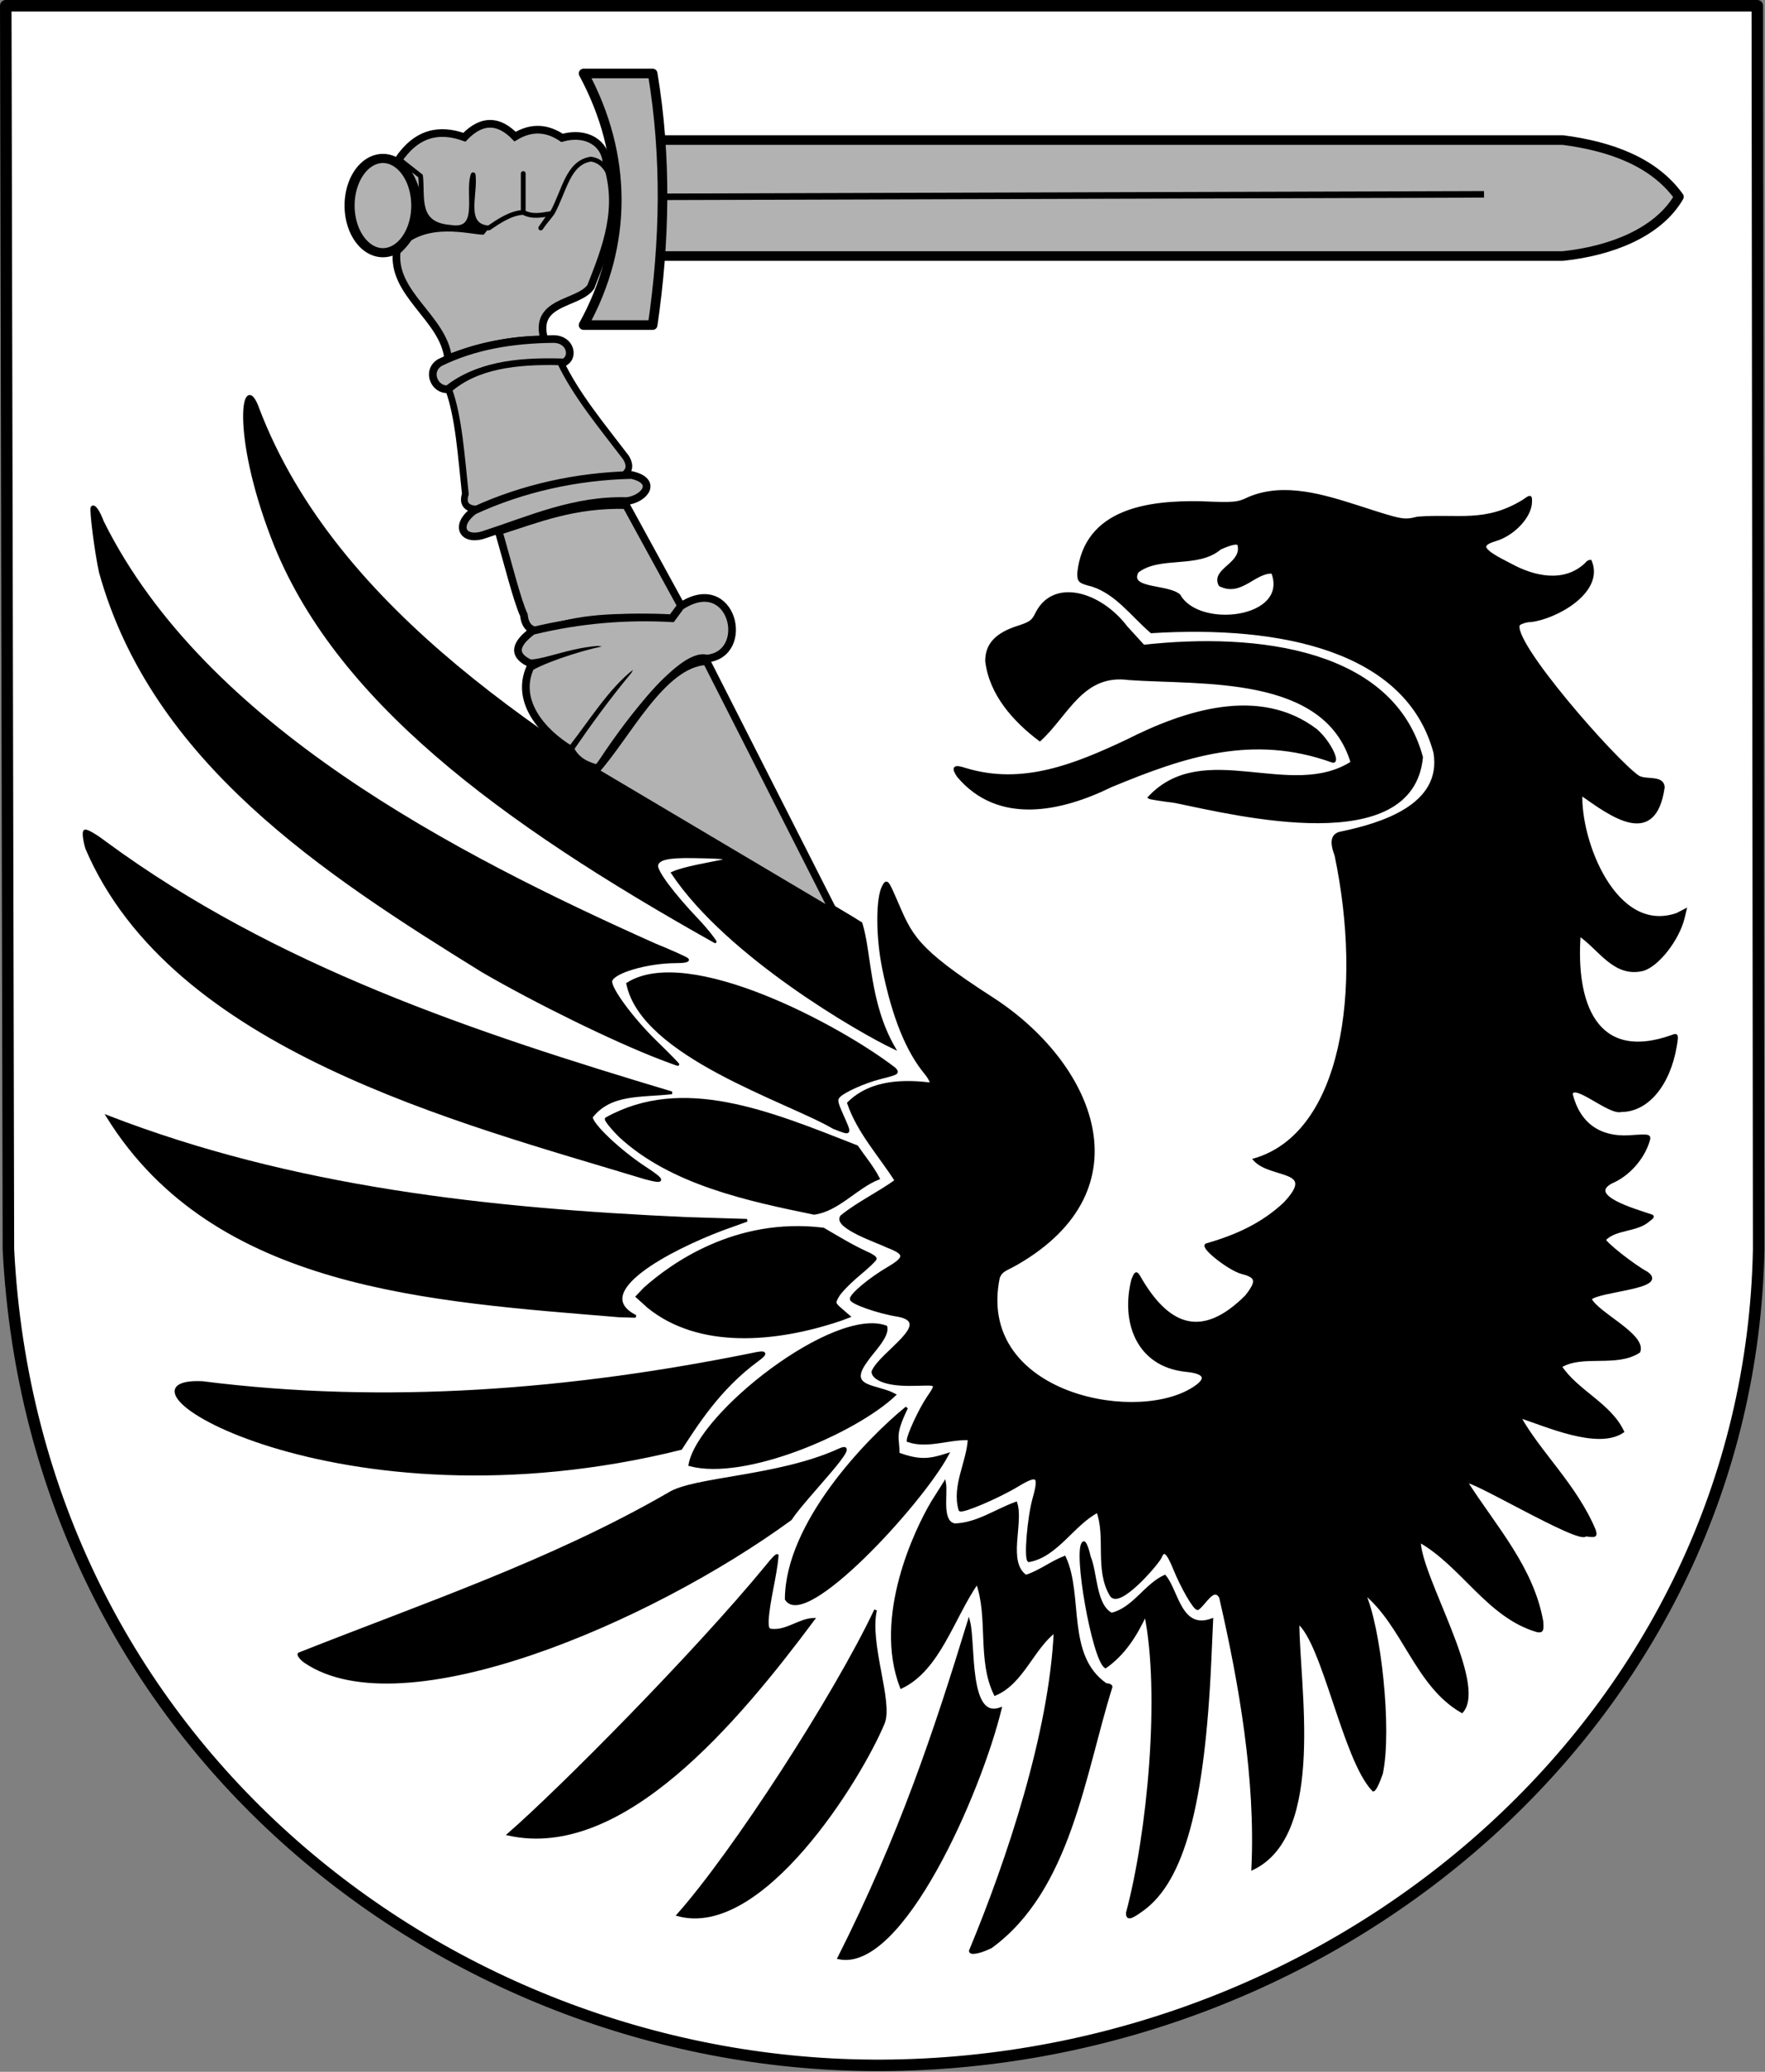
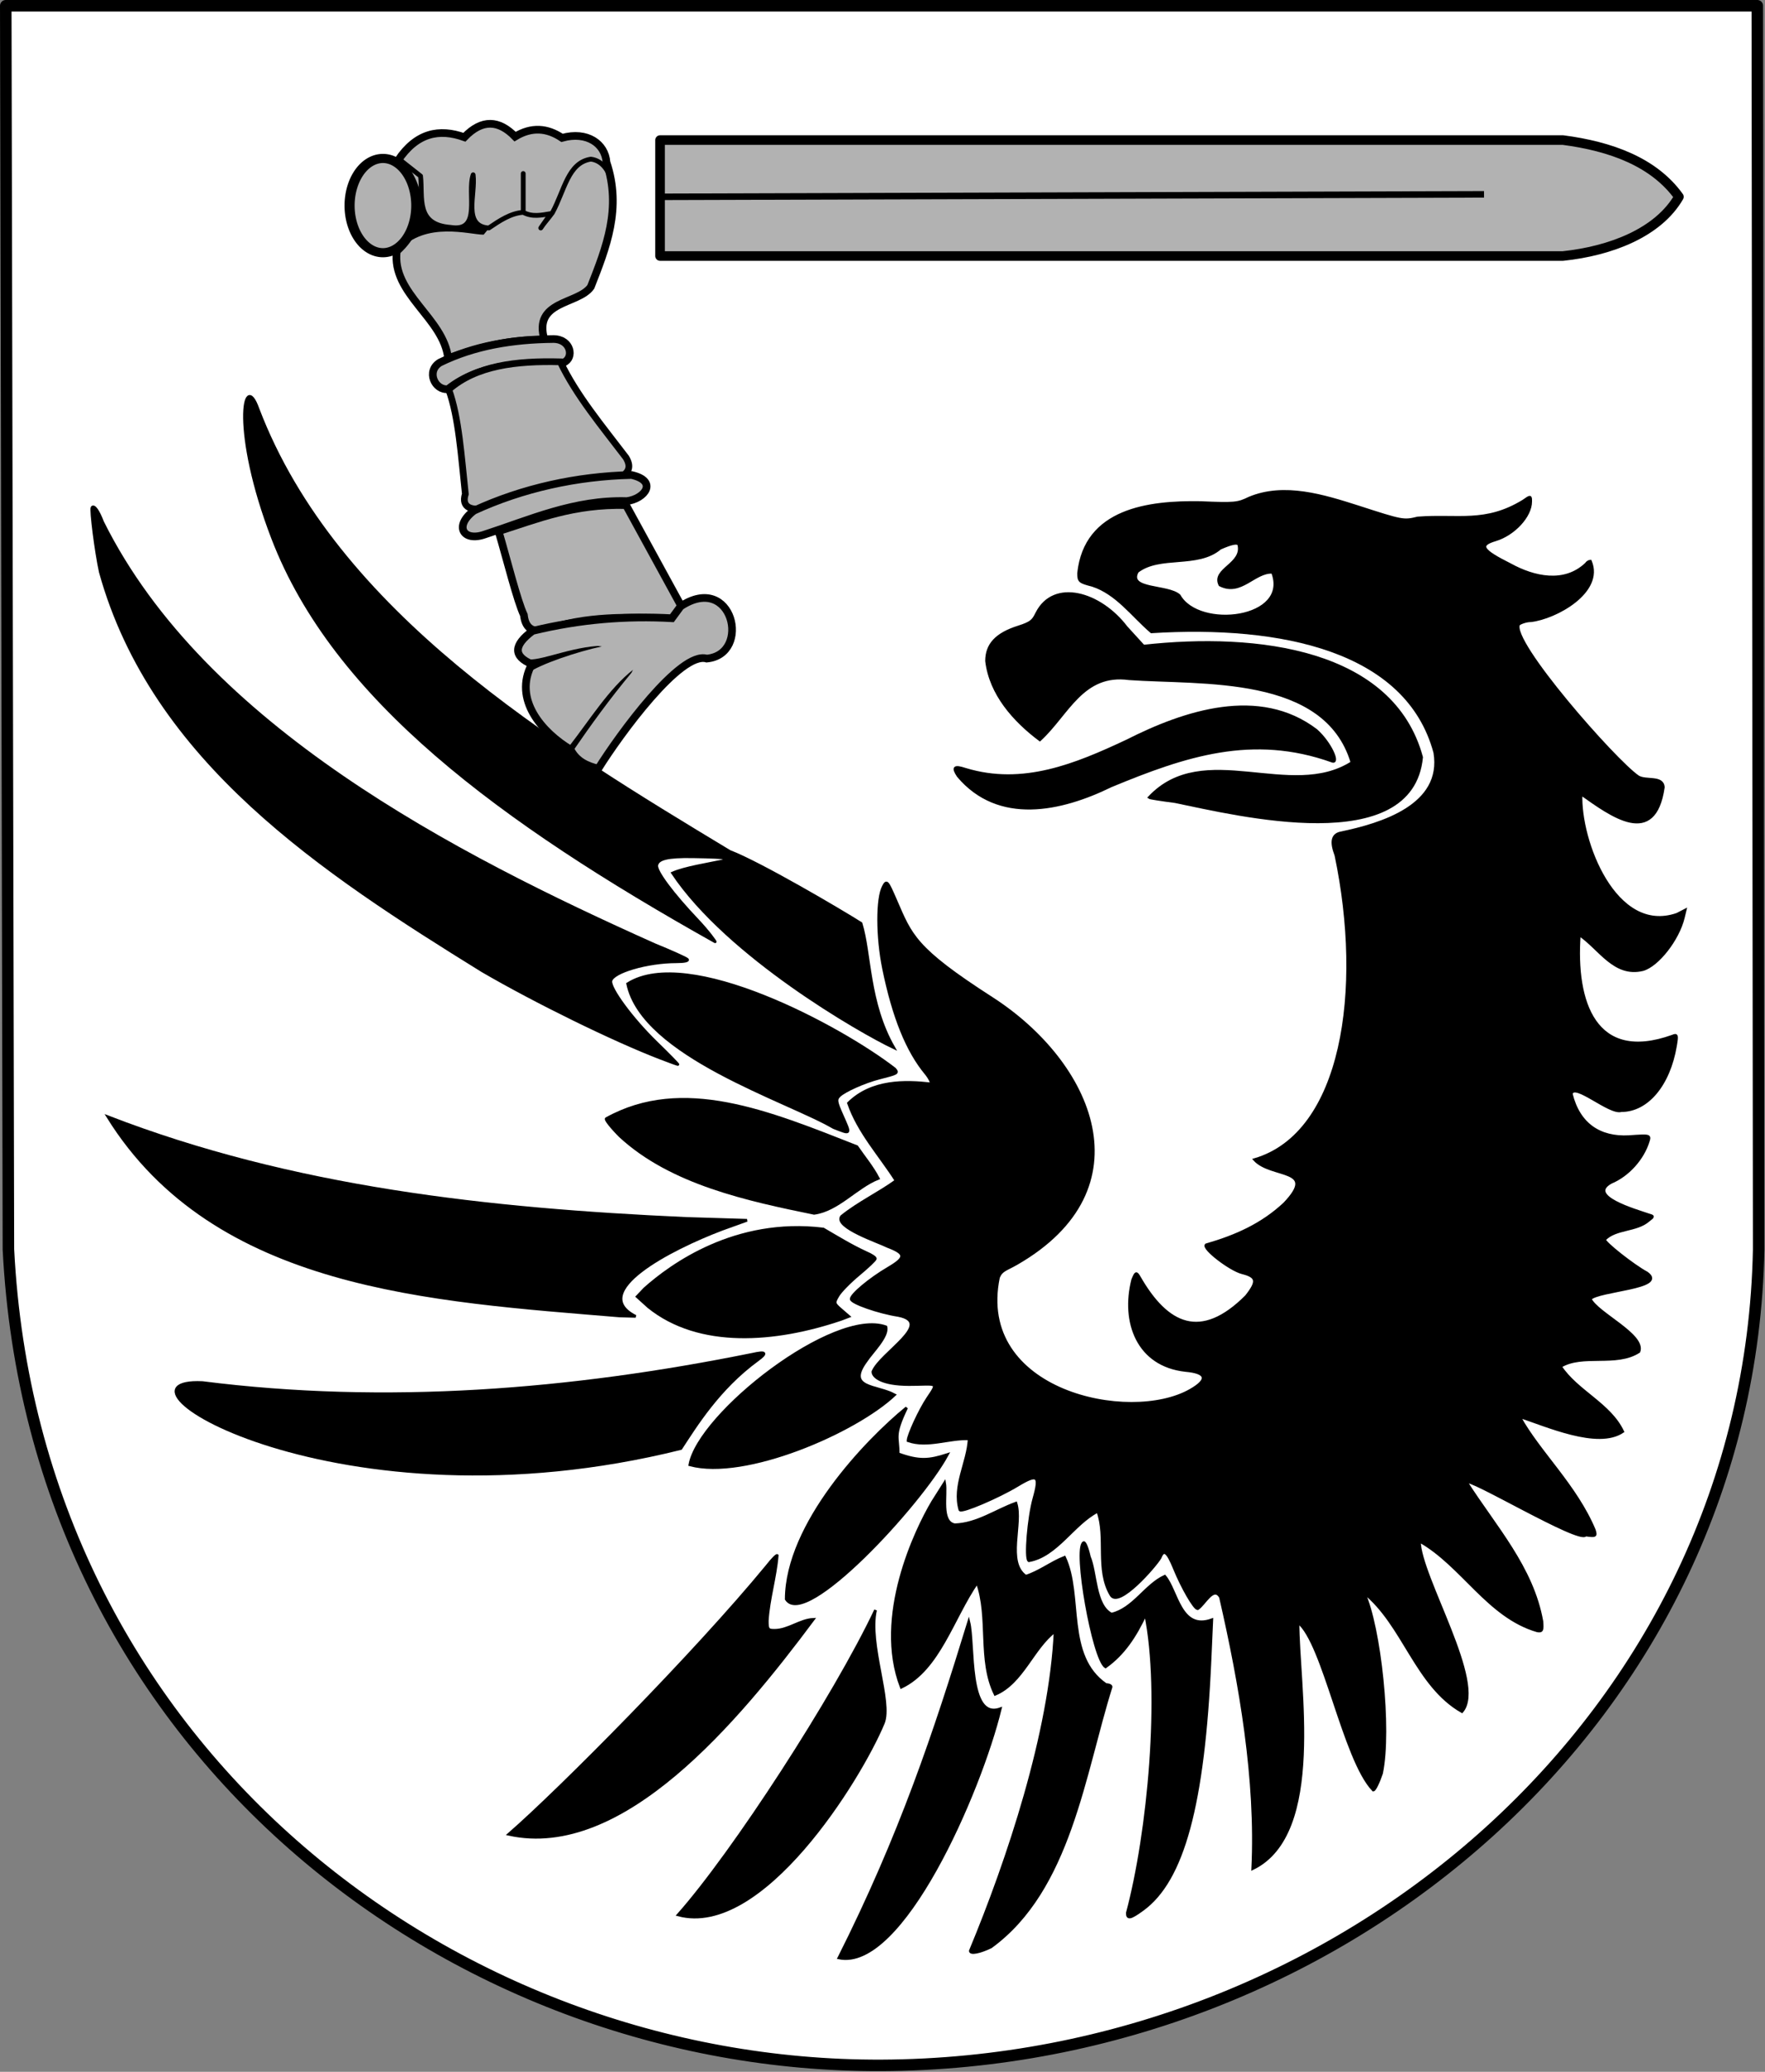
<svg xmlns="http://www.w3.org/2000/svg" xmlns:ns1="http://sodipodi.sourceforge.net/DTD/sodipodi-0.dtd" xmlns:ns2="http://www.inkscape.org/namespaces/inkscape" id="svg2" ns1:version="0.32" ns2:version="0.44" width="663.737" height="779.158" version="1.0" ns1:docbase="E:\Inkscape - rysunki\WIKIPEDIA\Poczekalnia" ns1:docname="POL_powiat_świecki_COA.svg">
  <rect width="100%" height="100%" fill="#808080" stroke="none" />
  <defs id="defs5" />
  <ns1:namedview ns2:window-height="705" ns2:window-width="888" ns2:pageshadow="2" ns2:pageopacity="0.0" guidetolerance="10.0" gridtolerance="10.0" objecttolerance="10.0" borderopacity="1.0" bordercolor="#666666" pagecolor="#ffffff" id="base" ns2:zoom="0.61762167" ns2:cx="345.43284" ns2:cy="380.50216" ns2:window-x="13" ns2:window-y="25" ns2:current-layer="svg2" borderlayer="true" />
  <g id="g2926" transform="matrix(1.018,0,0,1.018,0.378,1.401)">
    <path ns1:nodetypes="ccsccc" id="rect2921" d="M 1.755,0.75 L 2.737,460.156 C 12.007,643.907 166.106,762.28 325.255,761.625 C 495.854,760.915 645.975,632.108 649.291,460.156 L 648.786,0.75 L 1.755,0.75 z " style="opacity:1;fill:white;fill-opacity:1;fill-rule:evenodd;stroke:black;stroke-width:4.252;stroke-linecap:round;stroke-linejoin:round;stroke-miterlimit:4;stroke-dasharray:none;stroke-dashoffset:0;stroke-opacity:1" />
    <g id="g2875">
      <g id="g2993">
        <path id="path2106" d="M 357.502,597.741 C 359.582,606.025 356.94,634.272 369.134,629.896 C 361.565,660.882 332.802,726.797 309.515,721.931 C 332.311,676.648 345.027,638.441 357.502,597.741 z " style="fill:black;fill-opacity:1;stroke:black;stroke-opacity:1" ns1:nodetypes="cscc" />
        <path id="path2104" d="M 358.069,719.338 C 372.021,685.825 387.738,638.614 389.395,601.222 C 381.081,607.491 377.362,620.261 367.24,624.536 C 361.035,611.866 365.284,596.24 360.616,583.231 C 351.562,596.293 346.512,615.292 332.571,621.931 C 322.535,595.86 337.974,563.804 344.143,553.431 L 348.569,546.431 C 349.347,550.744 346.857,560.95 352.338,561.923 C 360.643,561.649 367.447,556.625 374.922,553.931 C 377.339,561.471 371.133,575.742 378.554,580.931 C 383.646,579.317 387.915,575.877 392.871,573.931 C 399.486,588.123 392.842,610.325 408.137,620.931 C 409.2,620.931 410.069,621.318 410.069,621.791 C 399.946,653.932 394.834,696.656 365.672,717.881 C 361.557,719.873 358.069,720.542 358.069,719.338 z " style="fill:black;fill-opacity:1;stroke:black;stroke-opacity:1" ns1:nodetypes="cssscccsssssssc" />
        <path id="path2102" d="M 250.139,706.032 C 270.508,683.106 307.957,625.354 323.058,593.431 C 320.219,605.955 329.179,627.425 325.917,635.235 C 317.203,656.098 281.053,714.38 250.139,706.032 z " style="fill:black;fill-opacity:1;stroke:black;stroke-opacity:1" ns1:nodetypes="ccsc" />
        <path id="path2100" d="M 416.069,705.336 C 424.024,675.631 428.781,624.105 422.819,594.95 C 418.983,603.129 414.712,609.639 408.022,614.402 C 403.519,611.619 396.301,570.76 399.918,568.525 C 400.384,568.236 401.335,570.572 402.029,573.716 C 404.566,579.665 403.969,591.726 410.219,594.931 C 418.342,593.022 422.689,584.243 429.895,580.931 C 434.487,586.298 435.59,601.23 447.272,597.024 L 446.615,611.727 C 444.222,665.28 436.673,693.232 421.669,704.105 C 417.209,707.337 416.069,707.588 416.069,705.336 z " style="fill:black;fill-opacity:1;stroke:black;stroke-opacity:1" ns1:nodetypes="cccssssccsc" />
        <path id="path2098" d="M 450.483,588.681 C 447.903,584.144 444.553,591.377 442.043,592.931 C 440.85,592.931 436.309,585.071 433.479,578.108 C 430.897,571.754 429.499,570.699 428.169,574.1 C 426.251,577.34 412.874,592.635 410.048,587.892 C 404.456,578.551 408.666,566.503 405.136,556.931 C 396.16,561.489 389.956,573.41 379.693,575.199 C 378.345,574.366 379.588,559.258 381.592,552.128 C 383.976,543.639 382.959,542.85 375.463,547.378 C 368.327,551.687 355.121,557.316 354.232,556.428 C 351.635,547.469 357.244,538.852 357.636,530.165 C 350.083,529.852 342.25,533.394 335.069,530.866 C 335.069,528.878 339.423,519.449 342.338,515.126 C 346.613,508.785 345.788,510.125 335.35,510.109 C 325.368,510.094 322.069,507.272 322.069,505.381 C 324.857,498.454 345.115,487.272 331.458,484.578 C 324.28,483.485 314.069,479.922 314.069,478.511 C 314.069,476.873 321.012,471.081 327.656,467.178 C 334.452,463.185 334.399,461.717 327.362,459.028 C 324.579,457.554 307.589,451.912 310.51,447.996 C 316.763,442.931 324.153,439.518 330.649,434.802 C 324.686,425.416 316.785,416.945 313.069,406.157 C 321.691,397.643 334.075,397.965 343.504,399.036 C 344.105,399.105 343.021,396.825 341.724,395.266 C 334.758,386.893 329.703,374.399 326.036,356.498 C 323.627,344.731 323.596,330.447 325.971,326.078 C 327.198,323.82 327.382,324.027 330.499,331.197 C 336.13,344.153 337.36,349 365.912,367.356 C 403.165,391.306 423.34,437.656 375.221,465.407 C 371.208,467.721 369.625,467.751 368.471,470.512 C 359.731,512.814 416.911,525.018 439.326,512.242 C 446.358,508.234 445.404,505.595 437.559,504.9 C 419.901,502.974 414.105,487.027 418.051,471.431 C 419.188,468.641 419.354,468.563 420.421,470.321 C 430.705,488.34 443.238,494.291 459.991,477.544 C 464.37,472.013 464.067,470.211 458.521,468.815 C 454.042,467.687 443.872,459.842 445.168,458.514 C 456.051,455.367 465.71,451.14 474.11,443.294 C 486.808,429.969 469.253,433.837 463.069,427.026 C 495.855,417.432 503.571,364.358 493.122,314.569 C 491.236,309.611 491.767,307.038 494.819,306.346 C 509.907,303.23 532.907,296.306 529.659,276.634 C 519.47,238.708 473.013,229.042 424.957,232.043 C 417.966,226.059 412.159,217.744 403.112,214.845 C 398.381,213.633 398.069,213.356 398.069,210.368 C 400.565,186.874 423.934,183.956 443.069,184.287 C 455.639,184.826 456.879,184.714 461.069,182.649 C 474.027,177.198 488.659,181.833 501.286,185.849 C 517.798,191.2 518.068,191.251 523.366,189.98 C 538.242,188.833 548.3,192.287 562.319,183.729 C 565.062,181.8 565.069,181.8 565.069,183.913 C 565.069,189.293 558.877,196.009 552.024,198.063 C 545.709,199.955 546.875,201.904 557.501,207.216 C 566.2,212.018 577.498,214.607 585.56,206.945 C 585.905,206.387 586.61,205.931 587.128,205.931 C 591.926,217.292 574.223,226.905 565.134,227.931 C 563.659,227.931 561.638,228.525 560.645,229.252 C 557.29,235.464 596.174,279.737 604.749,285.571 C 607.656,287.355 613.809,285.28 614.069,289.463 C 610.869,311.805 594.921,299.885 583.68,291.931 C 582.943,309.204 596.258,344.325 619.148,336.39 L 622.128,334.849 L 621.456,337.64 C 619.532,345.641 611.983,355.309 606.471,356.831 C 595.935,359.363 590.568,349.033 583.033,343.931 C 581.226,368.88 588.789,391.659 617.432,381.416 C 619.144,380.694 619.235,380.987 618.554,385.017 C 616.125,399.399 608.11,408.953 598.503,408.921 C 594.213,410.204 581.122,398.231 580.069,402.725 C 582.844,414.001 590.6,419.127 601.378,418.534 C 609.093,417.991 609.179,418.011 608.501,420.208 C 606.48,426.762 601.015,432.809 594.754,435.421 C 585.471,440.55 603.713,445.728 608.569,447.39 C 610.532,447.953 610.534,447.991 608.656,449.427 C 604.166,453.422 596.452,452.249 592.367,456.533 C 592.032,457.542 602.994,466.215 607.968,468.877 C 615.852,474.426 589.996,475.211 587.069,478.462 C 589.471,483.823 607.384,491.797 605.068,497.936 C 596.681,503.406 584.166,498.452 576.069,503.429 C 582.108,512.632 594.28,517.34 599.069,527.476 C 589.815,533.763 570.714,525.072 560.878,521.931 C 568.1,535.119 581.643,547.362 588.57,563.828 C 589.267,566.127 589.136,566.203 585.368,565.698 C 583.404,569.01 541.322,543.644 541.339,546.181 C 551.906,562.719 565.679,577.728 569.209,597.593 C 569.478,600.939 569.264,601.389 567.543,601.102 C 549.338,595.845 539.747,576.765 523.964,567.931 C 524.07,581.106 548.646,620.577 539.678,630.931 C 522.664,621.199 518.181,598.757 503.413,586.931 C 509.322,599.629 513.375,637.599 509.977,653.737 C 508.827,657.144 507.456,659.931 506.931,659.931 C 496.066,648.63 488.661,605.483 479.124,597.931 C 479.029,620.82 489.103,676.031 462.397,688.931 C 463.97,656.062 457.881,620.87 450.483,588.681 z " style="fill:black;fill-opacity:1;stroke:black;stroke-opacity:1" ns1:nodetypes="cssssssssssssssssssssssssssssssssssssssssscssssssssssssssssscccsssssssssssssssssssssssssssssss" />
        <path id="path2094" d="M 187.569,676.258 C 206.712,659.569 256.466,609.372 282.968,577.135 C 284.806,574.772 286.501,573.029 286.733,573.262 C 286.074,581.353 283.586,589.209 283.069,597.338 C 283.069,600.597 283.325,600.929 285.819,600.907 C 290.843,600.878 295.195,597.053 300.069,596.854 C 271.956,634.542 229.493,685.491 187.569,676.258 z " style="fill:black;fill-opacity:1;stroke:black;stroke-opacity:1" ns1:nodetypes="csssssc" />
-         <path id="path2092" d="M 112.354,612.498 C 110.682,611.363 109.794,609.881 110.069,609.612 C 156.199,591.322 203.459,575.428 246.587,550.543 C 255.711,544.562 287.094,544.58 309.701,534.23 C 318.955,529.993 296.869,551.783 291.664,559.799 C 239.955,597.583 148.371,636.963 112.354,612.498 z " style="fill:black;fill-opacity:1;stroke:black;stroke-opacity:1" ns1:nodetypes="csssss" />
        <path id="path2090" d="M 290.069,589.393 C 290.195,561.57 319.671,530.804 334.537,518.681 C 329.436,529.281 331.497,529.26 331.411,535.702 C 339.279,538.532 342.791,538.163 349.596,535.974 C 339.7,554.315 297.034,600.545 290.069,589.393 z " style="fill:black;fill-opacity:1;stroke:black;stroke-opacity:1" ns1:nodetypes="ccccc" />
        <path id="path2088" d="M 74.364,509.381 C 142.243,518.002 210.698,512.481 277.502,498.945 C 282.605,497.798 283.144,498.387 279.472,501.068 C 265.016,511.621 256.519,525.567 251.149,533.746 C 124.045,565.338 34.074,507.564 74.364,509.381 z " style="fill:black;fill-opacity:1;stroke:black;stroke-opacity:1" ns1:nodetypes="ccscs" />
        <path id="path2086" d="M 254.464,539.762 C 257.794,520.915 307.699,481.809 326.882,488.794 C 327.831,492.316 321.673,498.205 319.611,501.384 C 311.995,511.724 323.539,510.339 330.069,513.924 C 315.437,527.697 274.793,545.261 254.464,539.762 z " style="fill:black;fill-opacity:1;stroke:black;stroke-opacity:1" ns1:nodetypes="csssc" />
        <path id="path2084" d="M 239.174,481.407 L 234.988,477.625 L 237.778,474.685 C 247.604,465.921 271.317,448.675 303.769,452.659 C 308.996,455.71 314.162,458.894 319.676,461.411 C 321.542,462.191 323.032,463.189 322.986,463.63 C 322.94,464.071 320.194,466.681 316.883,469.431 C 313.573,472.181 310.123,475.699 309.217,477.25 C 307.61,479.997 307.64,480.13 310.378,482.502 L 313.186,484.936 L 310.378,486.008 C 286,494.273 257.897,496.536 239.174,481.407 z " style="fill:black;fill-opacity:1;stroke:black;stroke-opacity:1" ns1:nodetypes="ccccsssscccc" />
        <path id="path2082" d="M 39.473,411.194 C 107.794,437.638 180.265,445.459 253.069,448.743 L 275.569,449.431 L 266.492,452.702 C 247.082,460.018 216.59,475.937 234.443,484.931 L 228.506,484.763 C 158.68,478.931 79.022,474.762 39.473,411.194 z " style="fill:black;fill-opacity:1;stroke:black;stroke-opacity:1" ns1:nodetypes="ccccccs" />
        <path id="path2080" d="M 228.647,418.291 C 225.584,415.229 223.123,412.153 223.594,411.891 C 251.808,396.213 283.543,409.376 316.163,422.216 C 318.822,426.102 321.894,429.756 324.069,433.942 C 316.022,437.106 309.15,445.689 300.363,446.858 C 275.911,441.842 247.549,435.816 228.647,418.291 z " style="fill:black;fill-opacity:1;stroke:black;stroke-opacity:1" ns1:nodetypes="cscsss" />
-         <path id="path2078" d="M 238.069,433.811 C 168.827,412.785 63.344,386.141 31.647,311.985 C 30.754,308.921 30.439,306.161 30.926,305.674 C 31.412,305.188 34.75,307.078 38.559,309.997 C 101.138,355.99 174.389,380.373 247.829,402.357 C 236.057,403.633 225.077,402.263 218.069,411.276 C 218.069,414.055 228.489,423.927 237.947,430.109 C 245.148,434.815 245.177,435.72 238.069,433.811 z " style="fill:black;fill-opacity:1;stroke:black;stroke-opacity:1" ns1:nodetypes="cssscssc" />
        <path id="path2076" d="M 307.569,415.177 C 290.379,405.113 236.974,388.658 231.492,362.056 C 253.906,347.899 309.865,377.836 330.143,393.52 C 331.428,395.068 331.329,395.127 324.421,396.893 C 318.986,398.282 311.54,401.603 309.673,403.47 C 308.361,404.782 308.472,405.593 310.629,410.471 C 313.95,417.981 314.114,417.729 307.569,415.177 z " style="fill:black;fill-opacity:1;stroke:black;stroke-opacity:1" ns1:nodetypes="ccssssc" />
        <path id="path2074" d="M 243.472,389.485 C 226.2,382.834 197.553,368.791 177.762,357.272 C 119.151,320.959 56.071,279.848 36.681,209.931 C 35.072,202.549 33.059,186.765 33.639,186.081 C 34.41,185.171 35.93,187.279 37.536,191.485 C 75.023,266.928 167.718,314.59 241.384,347.576 C 247.536,350.08 252.996,352.534 253.519,353.03 C 254.09,353.571 252.467,353.931 249.453,353.931 C 238.754,353.931 225.932,357.687 225.292,361.009 C 224.771,363.715 233.148,375.074 242.011,383.681 C 246.683,388.219 250.295,391.909 250.038,391.882 C 249.78,391.855 246.825,390.777 243.472,389.485 z " style="fill:black;fill-opacity:1;stroke:black;stroke-opacity:1" ns1:nodetypes="cssssssssssc" />
        <path id="path2072" d="M 248.069,321.145 C 257.003,317.156 284.023,315.583 255.569,315.13 C 246.022,314.979 242.696,315.915 242.241,318.274 C 241.826,320.431 248.051,328.801 257.362,338.603 C 261.212,342.656 264.178,346.76 263.791,346.542 C 184.347,301.978 123.177,256.786 100.371,197.517 C 85.154,157.971 89.591,134.592 94.926,149.682 C 123.676,225.031 203.377,273.454 269.199,313.164 C 280.322,317.396 310.355,335.078 317.706,339.751 C 321.17,350.952 320.234,369.007 329.802,385.677 C 317.743,379.988 268.573,351.853 248.069,321.145 z " style="fill:black;fill-opacity:1;stroke:black;stroke-opacity:1" ns1:nodetypes="ccssssscccc" />
        <path id="path2064" d="M 353.564,285.282 C 351.445,282.049 352.111,281.46 356.317,282.848 C 377.468,289.275 396.902,281.273 415.875,272.362 C 437.176,261.565 464.793,252.358 485.877,268.448 C 491.258,273.287 494.295,280.722 491.779,279.821 C 462.331,269.278 437.425,277.597 410,288.967 C 391.523,298.021 368.503,303.03 353.564,285.282 z " style="fill:black;fill-opacity:1;stroke:black;stroke-opacity:1" ns1:nodetypes="cssssss" />
        <path id="path2096" d="M 469.701,210.04 C 463.005,209.666 458.033,218.716 450.269,214.731 C 447.307,208.858 459.207,207.103 457.209,199.671 C 456.472,198.934 454.418,199.383 450.363,201.165 C 441.973,208.33 428.036,203.357 419.775,209.78 C 415.975,216.753 431.057,214.817 435.247,218.637 C 442.497,231.56 476.393,227.49 469.701,210.04 z " style="fill:white;fill-opacity:1;stroke:black;stroke-opacity:1" ns1:nodetypes="cssssss" />
        <path id="path2068" d="M 433.741,294.769 C 428.696,294.122 424.377,293.439 424.142,293.251 C 444.238,271.772 476.385,294.871 499.069,280.327 C 489.217,247.359 443.696,251.283 416.738,249.365 C 399.43,246.995 394.053,262.472 383.755,271.931 C 374.22,264.787 365.505,254.979 364.069,242.812 C 364.069,236.706 367.707,232.819 375.829,230.248 C 380.79,228.677 381.286,227.81 382.63,225.147 C 388.932,212.67 405.977,217.576 415.683,230.355 L 422.043,237.323 C 464.183,232.636 514.085,238.838 524.775,278.375 C 521.227,315.417 456.703,299.5 433.741,294.769 z " style="fill:black;fill-opacity:1;stroke:black;stroke-opacity:1" ns1:nodetypes="cssssssscccs" />
      </g>
      <g id="g2851" transform="translate(639.881,0)">
        <g transform="translate(0,6.799251e-2)" id="g2811">
          <g id="g2800">
            <g transform="translate(0,0.51)" id="g2785">
-               <rect style="opacity:1;fill:#b2b2b2;fill-opacity:1;fill-rule:evenodd;stroke:black;stroke-width:3.539;stroke-linecap:round;stroke-linejoin:round;stroke-miterlimit:4;stroke-dasharray:none;stroke-dashoffset:0;stroke-opacity:1" id="rect2783" width="77.699" height="20.353" x="-488.596" y="62.432" />
              <g id="g3043">
                <path ns1:nodetypes="cccccc" id="rect3036" d="M -396.424,49.791 L -62.881,49.791 C -45.202,52.101 -29.272,57.908 -20.049,70.751 C -27.714,84.024 -45.288,90.766 -62.881,92.623 L -396.424,92.623 L -396.424,49.791 z " style="fill:#b2b2b2;fill-opacity:1;fill-rule:evenodd;stroke:black;stroke-width:3.543;stroke-linecap:round;stroke-linejoin:round;stroke-miterlimit:4;stroke-dashoffset:0;stroke-opacity:1" />
-                 <path ns1:nodetypes="ccccc" id="rect3033" d="M -424.675,25.185 L -399.158,25.185 C -393.981,56.17 -394.624,87.155 -399.158,118.14 L -424.675,118.14 C -408.286,88.521 -408.358,55.403 -424.675,25.185 z " style="fill:#b2b2b2;fill-opacity:1;fill-rule:evenodd;stroke:black;stroke-width:3.543;stroke-linecap:round;stroke-linejoin:round;stroke-miterlimit:4;stroke-dasharray:none;stroke-dashoffset:0;stroke-opacity:1" />
                <path id="path3039" d="M -396.424,69.84 C -396.121,69.84 -395.817,69.84 -396.424,69.84 z " style="fill:none;fill-opacity:0.75;fill-rule:evenodd;stroke:black;stroke-width:1px;stroke-linecap:butt;stroke-linejoin:miter;stroke-opacity:1" />
                <path id="path3041" d="M -395.513,70.751 L -92.043,69.84" style="fill:none;fill-opacity:0.75;fill-rule:evenodd;stroke:black;stroke-width:2.417;stroke-linecap:butt;stroke-linejoin:miter;stroke-miterlimit:4;stroke-dasharray:none;stroke-opacity:1" />
              </g>
              <path ns1:type="arc" style="opacity:1;fill:#b2b2b2;fill-opacity:1;fill-rule:evenodd;stroke:black;stroke-width:3.373;stroke-linecap:round;stroke-linejoin:round;stroke-miterlimit:4;stroke-dasharray:none;stroke-dashoffset:0;stroke-opacity:1" id="path1895" ns1:cx="-497.67496" ns1:cy="75.611206" ns1:rx="11.158631" ns1:ry="17.407465" d="M -486.516 75.611 A 11.159 17.407 0 1 1  -508.834,75.611 A 11.159 17.407 0 1 1  -486.516 75.611 z" transform="matrix(1.104,0,0,1,50.64,-1.619)" />
            </g>
            <path ns1:nodetypes="cccccccccc" id="path2794" d="M -493.219,57.81 C -486.385,47.607 -478.004,45.913 -468.708,49.255 C -462.143,42.416 -455.927,42.918 -449.978,49.023 C -443.876,45.32 -438.122,45.793 -432.636,49.486 C -423.314,46.878 -416.686,51.735 -416.218,58.504 C -410.507,75.45 -416.281,89.979 -421.999,104.519 C -426.654,111.124 -443.542,109.514 -439.11,124.174 C -452.135,123.714 -463.516,127.091 -474.72,130.88 C -476.409,115.992 -495.658,107.112 -493.681,91.339 C -481.676,80.558 -485.022,66.189 -493.219,57.81 z " style="fill:#b2b2b2;fill-opacity:1;fill-rule:evenodd;stroke:black;stroke-width:2.835;stroke-linecap:butt;stroke-linejoin:miter;stroke-miterlimit:4;stroke-dasharray:none;stroke-opacity:1" />
          </g>
          <path style="fill:none;fill-opacity:0.75;fill-rule:evenodd;stroke:black;stroke-width:1.772;stroke-linecap:butt;stroke-linejoin:round;stroke-miterlimit:4;stroke-dasharray:none;stroke-opacity:1" d="M -492.525,57.579 L -484.894,63.591 C -484.004,71.517 -486.858,81.582 -473.795,82.552 C -462.121,84.453 -467.828,69.996 -465.471,63.129 C -464.52,70.412 -469.465,82.118 -459.69,82.783 C -455.653,80.047 -451.612,77.329 -446.972,77.002 L -446.972,62.666 L -446.972,77.002 C -443.581,78.824 -440.189,78.025 -436.798,77.465 L -440.498,82.783 C -439.449,81.118 -437.847,79.422 -436.201,77.159 C -431.67,68.832 -430.461,58.683 -421.999,57.348 C -418.374,57.768 -415.837,60.715 -414.6,64.718" id="path2796" ns1:nodetypes="ccccccccccccc" />
          <path style="fill:black;fill-opacity:1;fill-rule:evenodd;stroke:none;stroke-width:1px;stroke-linecap:butt;stroke-linejoin:miter;stroke-opacity:1" d="M -492.864,91.101 C -482.965,80.134 -466.63,85.302 -461.584,85.252 L -458.996,82.09 C -464.463,83.418 -465.422,80.103 -465.933,78.013 C -465.306,85.796 -486.453,84.273 -485.348,70.804 C -484.638,84.397 -490.33,89.676 -492.864,91.101 z " id="path2798" ns1:nodetypes="cccccc" />
        </g>
        <g id="g2841">
          <path style="fill:#b2b2b2;fill-opacity:1;fill-rule:evenodd;stroke:black;stroke-width:2.835;stroke-linecap:butt;stroke-linejoin:miter;stroke-miterlimit:4;stroke-dasharray:none;stroke-opacity:1" d="M -477.747,132.554 C -465.076,126.35 -450.932,124.013 -435.781,123.871 C -429.269,123.94 -428.06,130.902 -432.06,132.554 C -447.577,132.702 -463.008,133.058 -474.749,142.373 C -479.608,142.943 -482.959,135.744 -477.747,132.554 z " id="path2825" ns1:nodetypes="ccccc" />
          <path style="fill:#b2b2b2;fill-opacity:1;fill-rule:evenodd;stroke:black;stroke-width:2.48;stroke-linecap:butt;stroke-linejoin:miter;stroke-miterlimit:4;stroke-dasharray:none;stroke-opacity:1" d="M -474.495,142.526 C -470.789,152.625 -469.843,167.322 -468.355,181.117 C -470.032,186.314 -465.624,187.296 -461.339,186.38 C -446.271,180.174 -430.498,175.847 -413.1,175.855 C -407.164,173.583 -407.201,170.715 -409.007,167.669 C -417.835,156.062 -427.4,144.639 -433.272,132.294 C -449.569,131.871 -464.394,133.655 -474.495,142.526 z " id="path2827" ns1:nodetypes="ccccccc" />
          <path style="fill:#b2b2b2;fill-opacity:1;fill-rule:evenodd;stroke:black;stroke-width:2.835;stroke-linecap:butt;stroke-linejoin:miter;stroke-miterlimit:4;stroke-dasharray:none;stroke-opacity:1" d="M -461.046,196.028 C -444.653,190.71 -428.07,183.142 -408.715,183.749 C -401.965,182.873 -397.137,176.331 -406.96,174.101 C -427.152,174.556 -447.284,179.013 -465.139,187.257 C -472.709,192.893 -469.176,198.971 -461.046,196.028 z " id="path2829" ns1:nodetypes="ccccc" />
          <path style="fill:#b2b2b2;fill-opacity:1;fill-rule:evenodd;stroke:black;stroke-width:2.835;stroke-linecap:butt;stroke-linejoin:miter;stroke-miterlimit:4;stroke-dasharray:none;stroke-opacity:1" d="M -456.076,194.858 C -452.898,205.666 -449.206,220.582 -446.721,225.848 C -446.253,230.223 -443.967,232.478 -438.827,231.403 C -424.121,226.105 -407.997,226.478 -391.758,227.31 C -390.495,225.941 -388.398,225.407 -388.542,222.632 L -409.007,185.21 C -428.397,184.755 -441.494,190.218 -456.076,194.858 z " id="path2831" ns1:nodetypes="ccccccc" />
          <path style="fill:#b2b2b2;fill-opacity:1;fill-rule:evenodd;stroke:black;stroke-width:2.835;stroke-linecap:butt;stroke-linejoin:miter;stroke-miterlimit:4;stroke-dasharray:none;stroke-opacity:1" d="M -388.834,222.632 C -369.608,209.89 -362.46,240.362 -379.187,241.928 C -388.838,239.044 -411.316,269.874 -419.239,282.565 C -423.649,281.558 -427.391,279.66 -429.472,275.549 C -439.995,269.197 -450.753,257.049 -443.797,243.974 C -450.73,241.053 -450.605,236.955 -443.505,231.695 C -425.899,227.409 -408.787,226.089 -392.05,227.017 L -388.834,222.632 z " id="path2833" ns1:nodetypes="cccccccc" />
          <path style="fill:black;fill-opacity:1;fill-rule:evenodd;stroke:none;stroke-width:1px;stroke-linecap:butt;stroke-linejoin:miter;stroke-opacity:1" d="M -447.128,241.971 C -442.067,243.65 -431.932,238.276 -419.693,237.253 C -419.049,237.198 -418.508,237.436 -417.892,237.43 C -427.165,239.389 -440.58,243.998 -445.013,247.127 C -443.007,244.638 -442.156,242.788 -447.128,241.971 z " id="path2835" ns1:nodetypes="csccc" />
          <path style="fill:black;fill-opacity:1;fill-rule:evenodd;stroke:none;stroke-width:1px;stroke-linecap:butt;stroke-linejoin:miter;stroke-opacity:1" d="M -430.057,274.379 C -422.357,264.489 -415.334,253.077 -406.376,246.021 C -406.731,246.441 -406.724,246.862 -407.074,247.283 C -414.983,256.789 -421.96,266.416 -428.638,276.155 L -430.057,274.379 z " id="path2837" ns1:nodetypes="ccscc" />
-           <path style="fill:#b2b2b2;fill-opacity:1;fill-rule:evenodd;stroke:black;stroke-width:2.835;stroke-linecap:butt;stroke-linejoin:miter;stroke-miterlimit:4;stroke-dasharray:none;stroke-opacity:1" d="M -379.256,242.879 L -331.851,336.316 L -420.585,283.652 C -408.764,270.713 -395.794,243.58 -379.256,242.879 z " id="path2839" ns1:nodetypes="cccc" />
        </g>
      </g>
    </g>
  </g>
</svg>